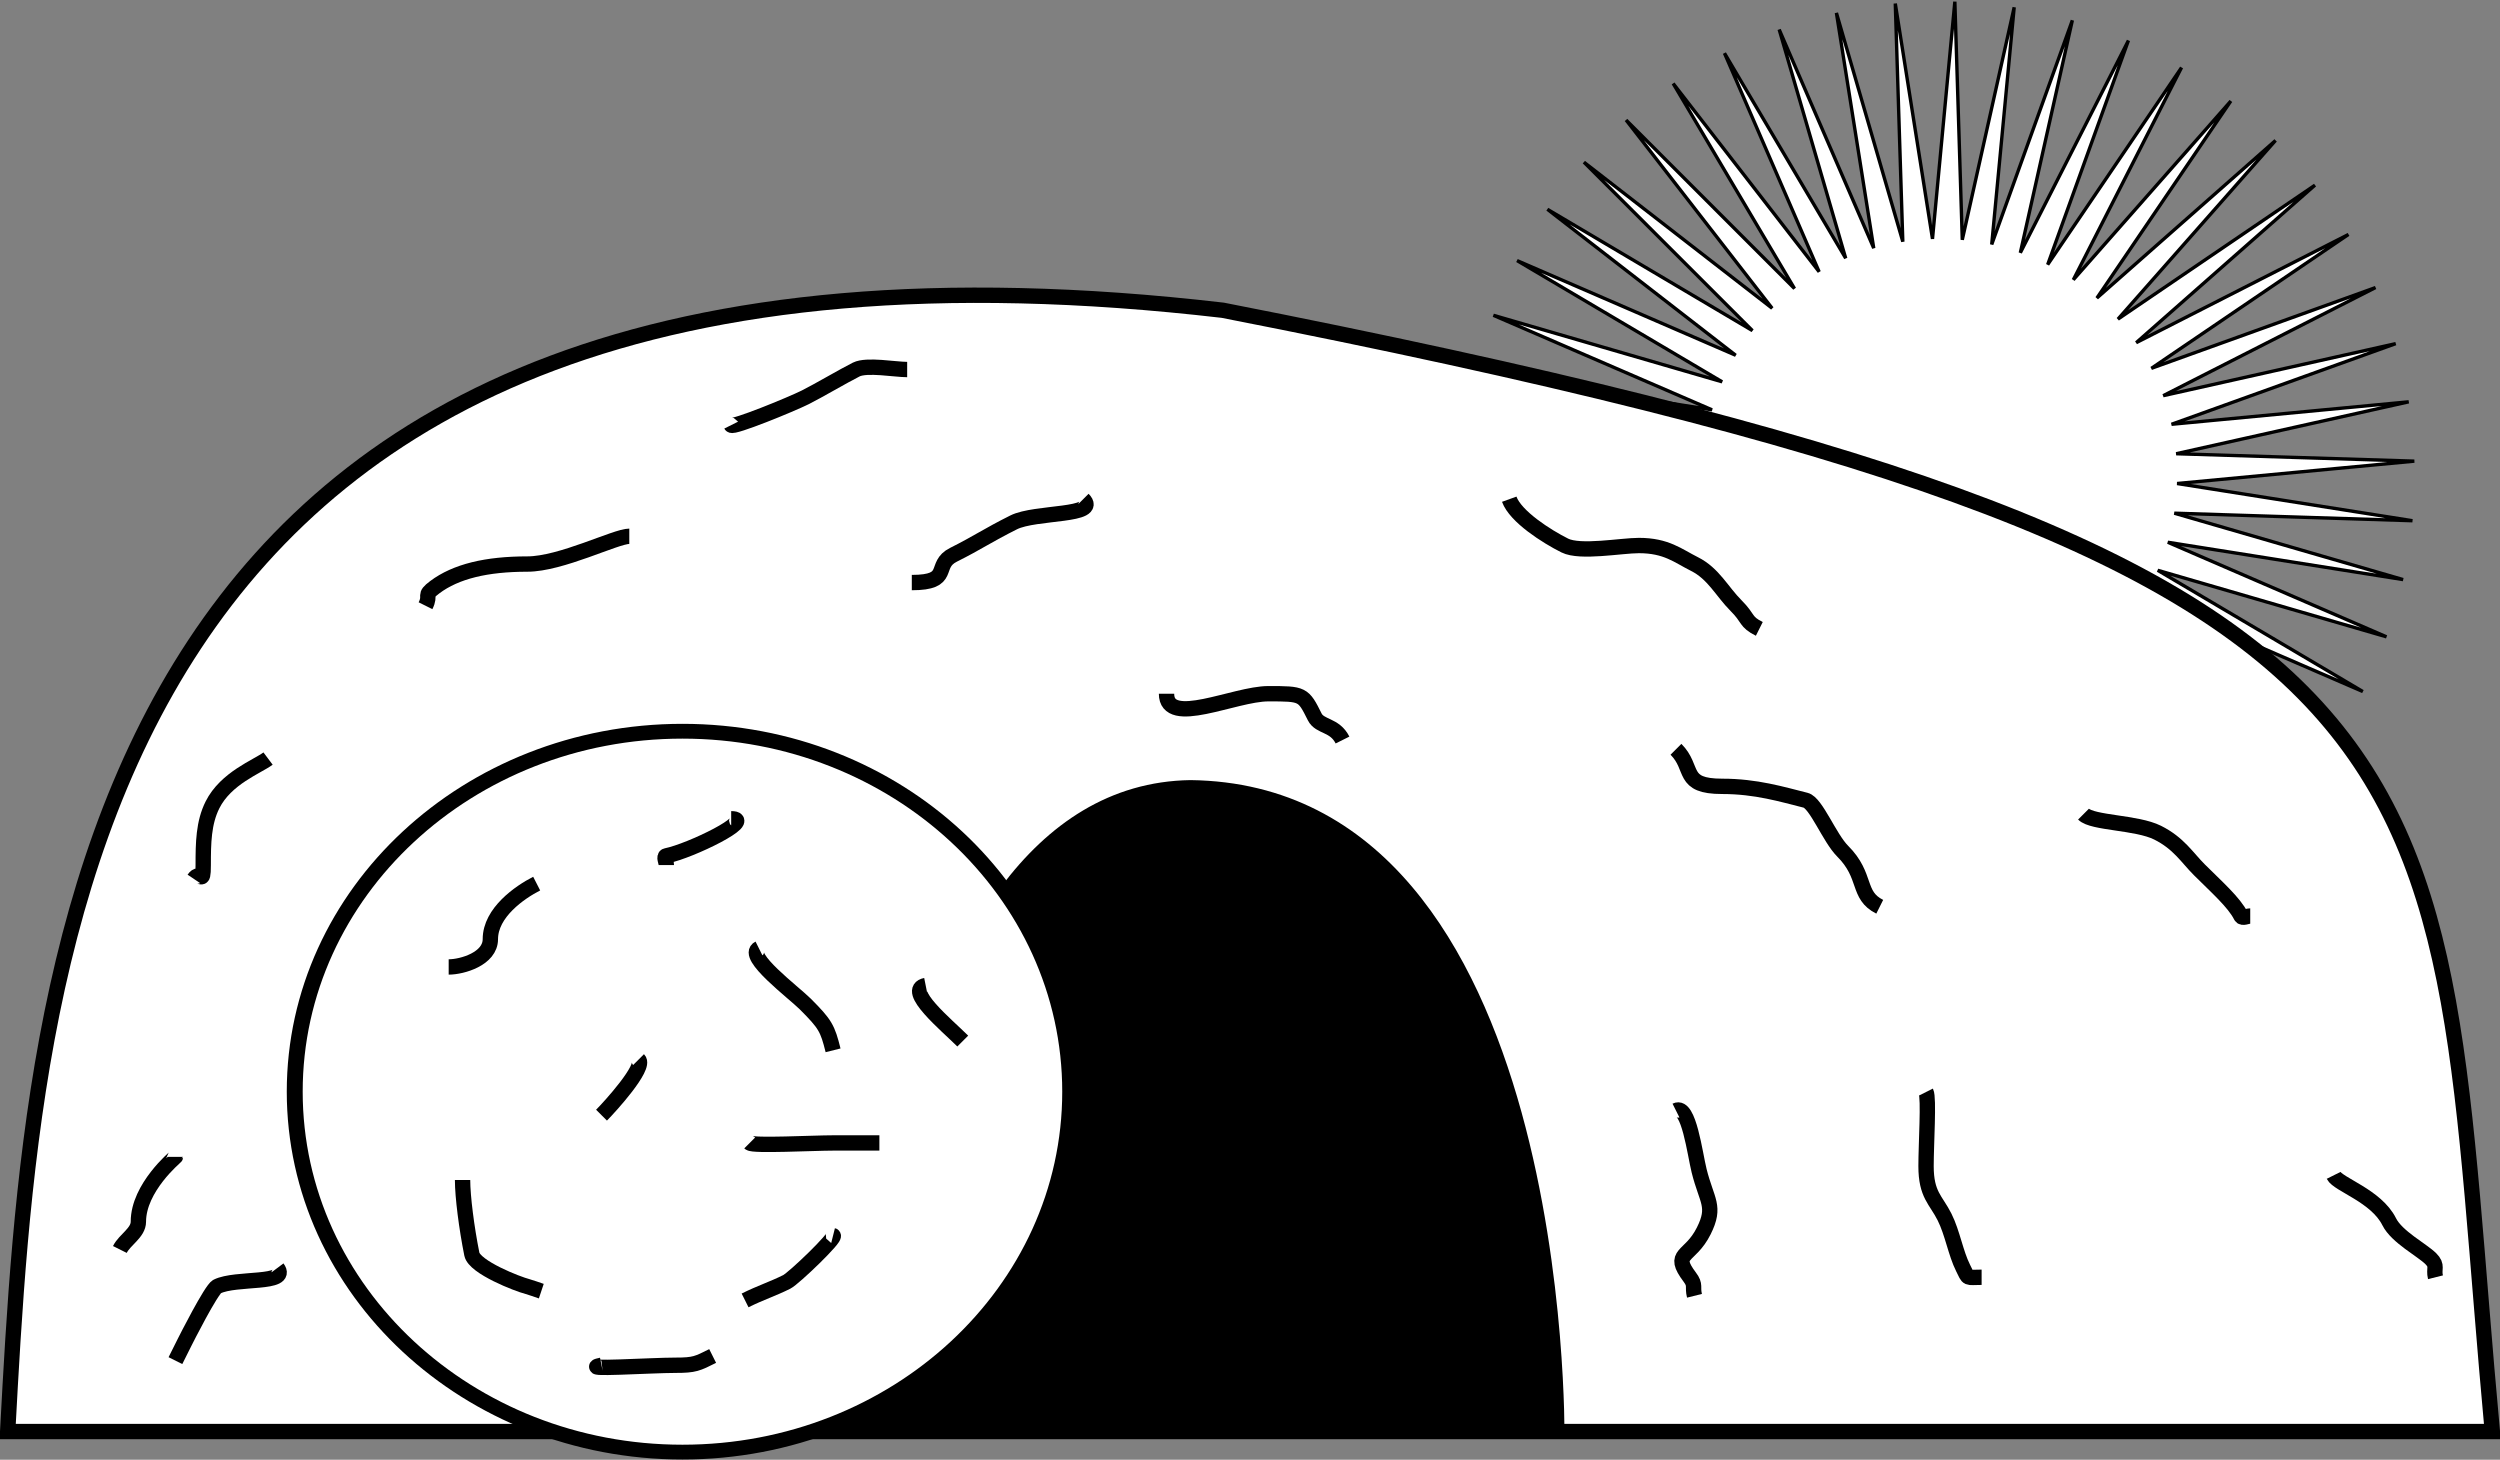
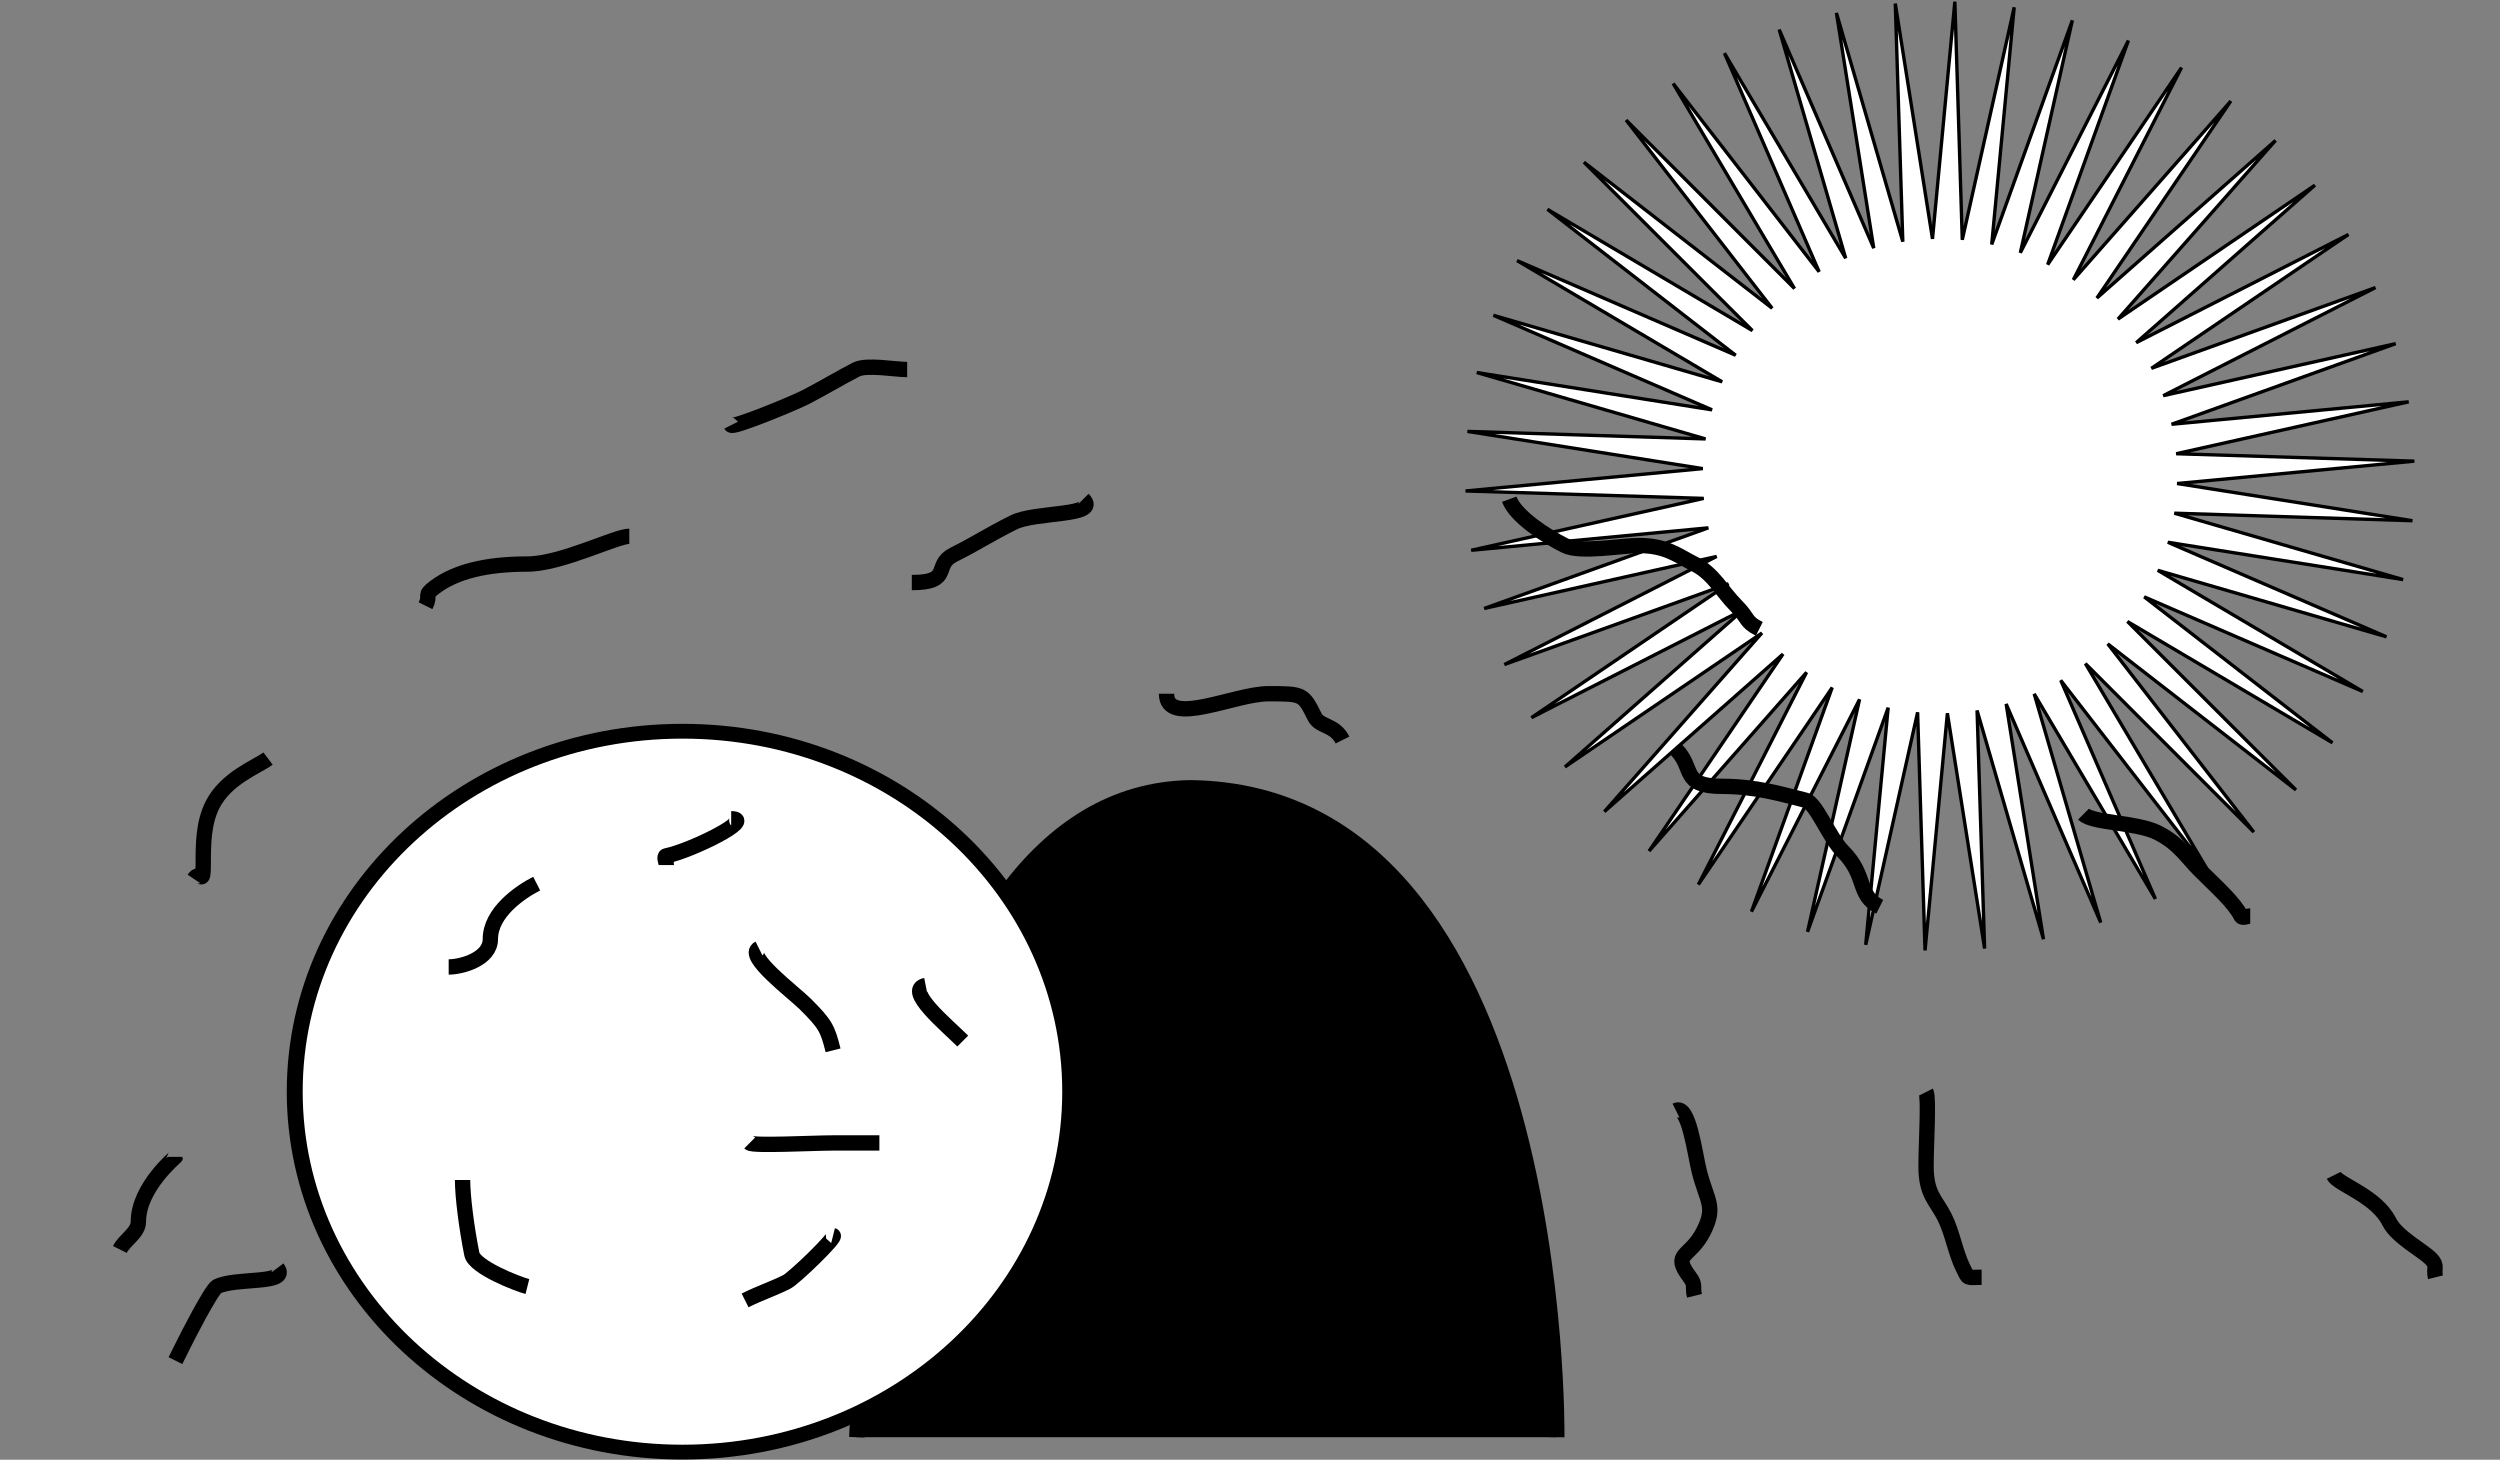
<svg xmlns="http://www.w3.org/2000/svg" xmlns:ns1="http://sodipodi.sourceforge.net/DTD/sodipodi-0.dtd" xmlns:ns2="http://www.inkscape.org/namespaces/inkscape" height="475.581" id="svg1" version="1.0" width="814.509" x="0" y="0" ns1:version="0.32" ns2:version="0.46" ns1:docname="Anonymous_Empty_Tomb.svg" ns2:output_extension="org.inkscape.output.svg.inkscape">
  <rect width="100%" height="100%" fill="#808080" stroke="none" />
  <ns1:namedview ns2:window-height="667" ns2:window-width="640" ns2:pageshadow="2" ns2:pageopacity="0.0" guidetolerance="10.0" gridtolerance="10.0" objecttolerance="10.0" borderopacity="1.0" bordercolor="#666666" pagecolor="#ffffff" id="base" showgrid="false" ns2:zoom="0.54949495" ns2:cx="495" ns2:cy="382.5" ns2:window-x="22" ns2:window-y="29" ns2:current-layer="svg1" />
  <defs id="defs3">
    <ns2:perspective ns1:type="inkscape:persp3d" ns2:vp_x="0 : 382.5 : 1" ns2:vp_y="0 : 1000 : 0" ns2:vp_z="990 : 382.5 : 1" ns2:persp3d-origin="495 : 255 : 1" id="perspective35" />
  </defs>
  <g id="layer1" transform="translate(-90.713,-205.521)">
    <g id="g4817">
      <path d="M 98.077,128.254 L 134.853,175.642 L 92.449,133.216 L 122.996,184.839 L 86.243,137.434 L 110.079,192.478 L 79.557,140.84 L 96.307,198.438 L 72.498,143.382 L 81.896,202.625 L 65.175,145.019 L 67.074,204.972 L 57.705,145.725 L 52.075,205.444 L 50.206,145.489 L 37.135,204.032 L 42.795,144.315 L 22.49,200.758 L 35.589,142.222 L 8.37,195.675 L 28.703,139.242 L -5,188.862 L 22.245,135.423 L -17.412,180.427 L 16.316,130.824 L -28.669,170.503 L 11.01,125.518 L -38.593,159.246 L 6.412,119.59 L -47.028,146.835 L 2.592,113.131 L -53.84,133.464 L -0.388,106.245 L -58.924,119.344 L -2.481,99.04 L -62.197,104.699 L -3.655,91.629 L -63.609,89.759 L -3.891,84.129 L -63.138,74.76 L -3.184,76.659 L -60.791,59.938 L -1.548,69.337 L -56.604,45.528 L 0.994,62.277 L -50.644,31.755 L 4.4,55.591 L -43.005,18.839 L 8.618,49.386 L -33.808,6.981 L 13.58,43.757 L -23.196,-3.63 L 19.208,38.795 L -11.339,-12.828 L 25.414,34.578 L 1.578,-20.467 L 32.099,31.172 L 15.35,-26.426 L 39.159,28.63 L 29.761,-30.613 L 46.482,26.993 L 44.583,-32.961 L 53.952,26.287 L 59.582,-33.432 L 61.451,26.523 L 74.522,-32.02 L 68.862,27.696 L 89.167,-28.746 L 76.067,29.79 L 103.286,-23.663 L 82.954,32.77 L 116.657,-16.85 L 89.412,36.589 L 129.069,-8.415 L 95.341,41.188 L 140.325,1.509 L 100.646,46.494 L 150.249,12.765 L 105.245,52.422 L 158.684,25.177 L 109.065,58.881 L 165.497,38.548 L 112.045,65.767 L 170.58,52.667 L 114.138,72.972 L 173.854,67.312 L 115.312,80.383 L 175.266,82.252 L 115.547,87.883 L 174.795,97.252 L 114.841,95.353 L 172.447,112.073 L 113.204,102.675 L 168.261,126.484 L 110.663,109.735 L 162.301,140.256 L 107.256,116.42 L 154.662,153.173 L 103.039,122.626 L 145.464,165.031 L 98.077,128.254 z" id="path4195" style="fill:#ffffff;fill-opacity:1;stroke:#000000;stroke-width:0.85;stroke-linecap:round;stroke-miterlimit:4;stroke-opacity:1" transform="matrix(1.294,0,0,1.294,650.511,249.331)" />
-       <path d="M 93.213,671.917 L 902.723,671.917 C 881.966,447.745 909.126,388.845 489.091,306.6 C 115.471,263.233 101.516,518.317 93.213,671.917 z" id="path1061" style="fill:#ffffff;fill-opacity:1;fill-rule:evenodd;stroke:#000000;stroke-width:5;stroke-linecap:butt;stroke-linejoin:miter;stroke-miterlimit:4;stroke-opacity:1" />
      <path d="M 369.866,673.769 C 369.866,673.769 377.401,463.737 478.581,462.181 C 600.638,463.737 597.921,673.769 597.921,673.769" id="path2306" style="fill:#000000;fill-opacity:1;fill-rule:evenodd;stroke:#000000;stroke-width:5;stroke-linecap:butt;stroke-linejoin:miter;stroke-miterlimit:4;stroke-opacity:1" />
      <path d="M 452.495,194.192 C 452.495,272.144 389.302,335.337 311.35,335.337 C 233.397,335.337 170.205,272.144 170.205,194.192 C 170.205,116.24 233.397,53.047 311.35,53.047 C 389.302,53.047 452.495,116.24 452.495,194.192 z" id="path1683" style="fill:#ffffff;fill-opacity:1;stroke:#000000;stroke-width:5.795;stroke-linecap:round;stroke-miterlimit:4;stroke-opacity:1" transform="matrix(0.895,0,0,0.832,34.404,399.623)" />
      <path d="M 582.426,368.166 C 584.476,373.844 594.596,380.286 600.533,383.254 C 605.57,385.773 618.922,383.254 624.675,383.254 C 633.656,383.254 637.404,386.601 642.781,389.29 C 648.992,392.396 651.717,398.226 656.361,402.87 C 660.6,407.109 659.201,408.062 663.905,410.414" id="path3551" style="fill:none;fill-opacity:0.75;fill-rule:evenodd;stroke:#000000;stroke-width:5;stroke-linecap:butt;stroke-linejoin:miter;stroke-miterlimit:4;stroke-opacity:1" />
      <path d="M 636.746,449.645 C 642.929,455.829 638.197,461.716 651.834,461.716 C 662.859,461.716 671.273,464.312 678.994,466.243 C 682.404,467.095 686.733,478.509 691.065,482.84 C 699.152,490.927 695.577,497.167 703.136,500.947" id="path3552" style="fill:none;fill-opacity:0.75;fill-rule:evenodd;stroke:#000000;stroke-width:5;stroke-linecap:butt;stroke-linejoin:miter;stroke-miterlimit:4;stroke-opacity:1" />
      <path d="M 769.527,470.769 C 772.495,473.738 786.838,473.389 793.669,476.805 C 800.558,480.249 803.247,484.875 807.249,488.876 C 812.782,494.409 818.586,499.479 820.828,503.964 C 821.278,504.864 822.84,503.964 823.846,503.964" id="path3553" style="fill:none;fill-opacity:0.75;fill-rule:evenodd;stroke:#000000;stroke-width:5;stroke-linecap:butt;stroke-linejoin:miter;stroke-miterlimit:4;stroke-opacity:1" />
      <path d="M 718.225,561.302 C 719.197,563.246 718.225,578.389 718.225,585.444 C 718.225,594.816 721.455,596.431 724.26,602.041 C 726.862,607.244 727.831,613.709 730.296,618.639 C 732.183,622.413 731.192,621.657 736.331,621.657" id="path3554" style="fill:none;fill-opacity:0.75;fill-rule:evenodd;stroke:#000000;stroke-width:5;stroke-linecap:butt;stroke-linejoin:miter;stroke-miterlimit:4;stroke-opacity:1" />
      <path d="M 851.006,588.462 C 852.505,591.46 864.901,595.128 869.112,603.55 C 871.62,608.565 879.806,612.735 882.692,615.621 C 885.046,617.975 883.492,618.822 884.201,621.657" id="path3555" style="fill:none;fill-opacity:0.75;fill-rule:evenodd;stroke:#000000;stroke-width:5;stroke-linecap:butt;stroke-linejoin:miter;stroke-miterlimit:4;stroke-opacity:1" />
      <path d="M 443.609,368.166 C 449.233,373.789 428.089,372.154 420.976,375.71 C 412.378,380.009 409.265,382.32 401.361,386.272 C 394.585,389.66 401.203,395.325 387.781,395.325" id="path3556" style="fill:none;fill-opacity:0.75;fill-rule:evenodd;stroke:#000000;stroke-width:5;stroke-linecap:butt;stroke-linejoin:miter;stroke-miterlimit:4;stroke-opacity:1" />
      <path d="M 295.74,380.237 C 291.336,380.237 273.503,389.29 262.544,389.29 C 249.219,389.29 239.245,391.676 232.367,396.834 C 228.431,399.786 231.259,399.05 229.349,402.87" id="path3557" style="fill:none;fill-opacity:0.75;fill-rule:evenodd;stroke:#000000;stroke-width:5;stroke-linecap:butt;stroke-linejoin:miter;stroke-miterlimit:4;stroke-opacity:1" />
      <path d="M 178.047,452.663 C 174.57,455.271 164.309,459.015 159.941,467.751 C 157.015,473.603 156.923,480.156 156.923,487.367 C 156.923,494.497 155.931,488.854 153.905,491.893" id="path3558" style="fill:none;fill-opacity:0.75;fill-rule:evenodd;stroke:#000000;stroke-width:5;stroke-linecap:butt;stroke-linejoin:miter;stroke-miterlimit:4;stroke-opacity:1" />
      <path d="M 147.87,582.426 C 147.87,582.476 135.799,592.436 135.799,603.55 C 135.799,607.177 131.385,609.36 129.763,612.604" id="path3559" style="fill:none;fill-opacity:0.75;fill-rule:evenodd;stroke:#000000;stroke-width:5;stroke-linecap:butt;stroke-linejoin:miter;stroke-miterlimit:4;stroke-opacity:1" />
      <path d="M 470.769,431.538 C 470.769,442.604 492.899,431.538 503.964,431.538 C 515.243,431.538 515.306,431.588 519.053,439.083 C 520.738,442.453 525.551,441.517 528.107,446.627" id="path3560" style="fill:none;fill-opacity:0.75;fill-rule:evenodd;stroke:#000000;stroke-width:5;stroke-linecap:butt;stroke-linejoin:miter;stroke-miterlimit:4;stroke-opacity:1" />
      <path d="M 328.935,344.024 C 329.444,345.042 348.399,337.309 353.077,334.97 C 357.254,332.882 365.725,327.892 369.675,325.917 C 373.122,324.194 382.294,325.917 386.272,325.917" id="path3561" style="fill:none;fill-opacity:0.75;fill-rule:evenodd;stroke:#000000;stroke-width:5;stroke-linecap:butt;stroke-linejoin:miter;stroke-miterlimit:4;stroke-opacity:1" />
      <path d="M 636.746,567.337 C 640.933,565.243 642.916,581.459 644.29,586.953 C 646.792,596.962 649.848,598.469 645.799,606.568 C 641.278,615.609 635.155,613.5 641.272,621.657 C 643.242,624.283 642.041,624.733 642.781,627.692" id="path3562" style="fill:none;fill-opacity:0.75;fill-rule:evenodd;stroke:#000000;stroke-width:5;stroke-linecap:butt;stroke-linejoin:miter;stroke-miterlimit:4;stroke-opacity:1" />
      <path d="M 181.065,618.639 C 185.17,624.112 167.568,621.615 161.45,624.675 C 159.526,625.636 151.181,642.195 150.888,642.781 C 149.177,646.203 149.535,645.486 147.87,648.817" id="path3563" style="fill:none;fill-opacity:0.75;fill-rule:evenodd;stroke:#000000;stroke-width:5;stroke-linecap:butt;stroke-linejoin:miter;stroke-miterlimit:4;stroke-opacity:1" />
      <path d="M 265.562,493.402 C 260.081,496.208 250.473,502.819 250.473,511.509 C 250.473,517.9 241.29,520.562 236.893,520.562" id="path3565" style="fill:none;fill-opacity:0.75;fill-rule:evenodd;stroke:#000000;stroke-width:5;stroke-linecap:butt;stroke-linejoin:miter;stroke-miterlimit:4;stroke-opacity:1" />
-       <path d="M 241.42,589.97 C 241.42,595.398 242.731,605.577 244.438,614.112 C 245.298,618.413 259.399,623.888 262.544,624.675 C 263.334,624.872 265.987,625.822 267.071,626.183" id="path3566" style="fill:none;fill-opacity:0.75;fill-rule:evenodd;stroke:#000000;stroke-width:5;stroke-linecap:butt;stroke-linejoin:miter;stroke-miterlimit:4;stroke-opacity:1" />
+       <path d="M 241.42,589.97 C 241.42,595.398 242.731,605.577 244.438,614.112 C 245.298,618.413 259.399,623.888 262.544,624.675 " id="path3566" style="fill:none;fill-opacity:0.75;fill-rule:evenodd;stroke:#000000;stroke-width:5;stroke-linecap:butt;stroke-linejoin:miter;stroke-miterlimit:4;stroke-opacity:1" />
      <path d="M 362.13,608.077 C 363.503,608.42 349.377,621.998 347.041,623.166 C 342.44,625.466 338.443,626.71 333.462,629.201" id="path3567" style="fill:none;fill-opacity:0.75;fill-rule:evenodd;stroke:#000000;stroke-width:5;stroke-linecap:butt;stroke-linejoin:miter;stroke-miterlimit:4;stroke-opacity:1" />
      <path d="M 337.988,514.527 C 333.265,516.888 349.37,528.926 353.077,532.633 C 359.635,539.191 360.334,540.539 362.13,547.722" id="path3568" style="fill:none;fill-opacity:0.75;fill-rule:evenodd;stroke:#000000;stroke-width:5;stroke-linecap:butt;stroke-linejoin:miter;stroke-miterlimit:4;stroke-opacity:1" />
-       <path d="M 298.757,550.74 C 301.182,553.164 289.417,566.115 286.686,568.846" id="path3569" style="fill:none;fill-opacity:0.75;fill-rule:evenodd;stroke:#000000;stroke-width:5;stroke-linecap:butt;stroke-linejoin:miter;stroke-miterlimit:4;stroke-opacity:1" />
      <path d="M 334.97,577.899 C 336.01,578.939 355.87,577.899 362.13,577.899 C 367.16,577.899 372.189,577.899 377.219,577.899" id="path3570" style="fill:none;fill-opacity:0.75;fill-rule:evenodd;stroke:#000000;stroke-width:5;stroke-linecap:butt;stroke-linejoin:miter;stroke-miterlimit:4;stroke-opacity:1" />
      <path d="M 328.935,472.278 C 337.045,472.278 315.763,482.759 307.811,484.349 C 306.824,484.546 307.811,486.361 307.811,487.367" id="path3571" style="fill:none;fill-opacity:0.75;fill-rule:evenodd;stroke:#000000;stroke-width:5;stroke-linecap:butt;stroke-linejoin:miter;stroke-miterlimit:4;stroke-opacity:1" />
      <path d="M 392.308,526.598 C 385.195,528.02 399.25,539.575 404.379,544.704" id="path3572" style="fill:none;fill-opacity:0.75;fill-rule:evenodd;stroke:#000000;stroke-width:5;stroke-linecap:butt;stroke-linejoin:miter;stroke-miterlimit:4;stroke-opacity:1" />
-       <path d="M 286.686,650.325 C 278.795,651.904 302.781,650.325 310.828,650.325 C 317.033,650.325 317.916,649.799 322.899,647.308" id="path3573" style="fill:none;fill-opacity:0.75;fill-rule:evenodd;stroke:#000000;stroke-width:5;stroke-linecap:butt;stroke-linejoin:miter;stroke-miterlimit:4;stroke-opacity:1" />
    </g>
  </g>
</svg>